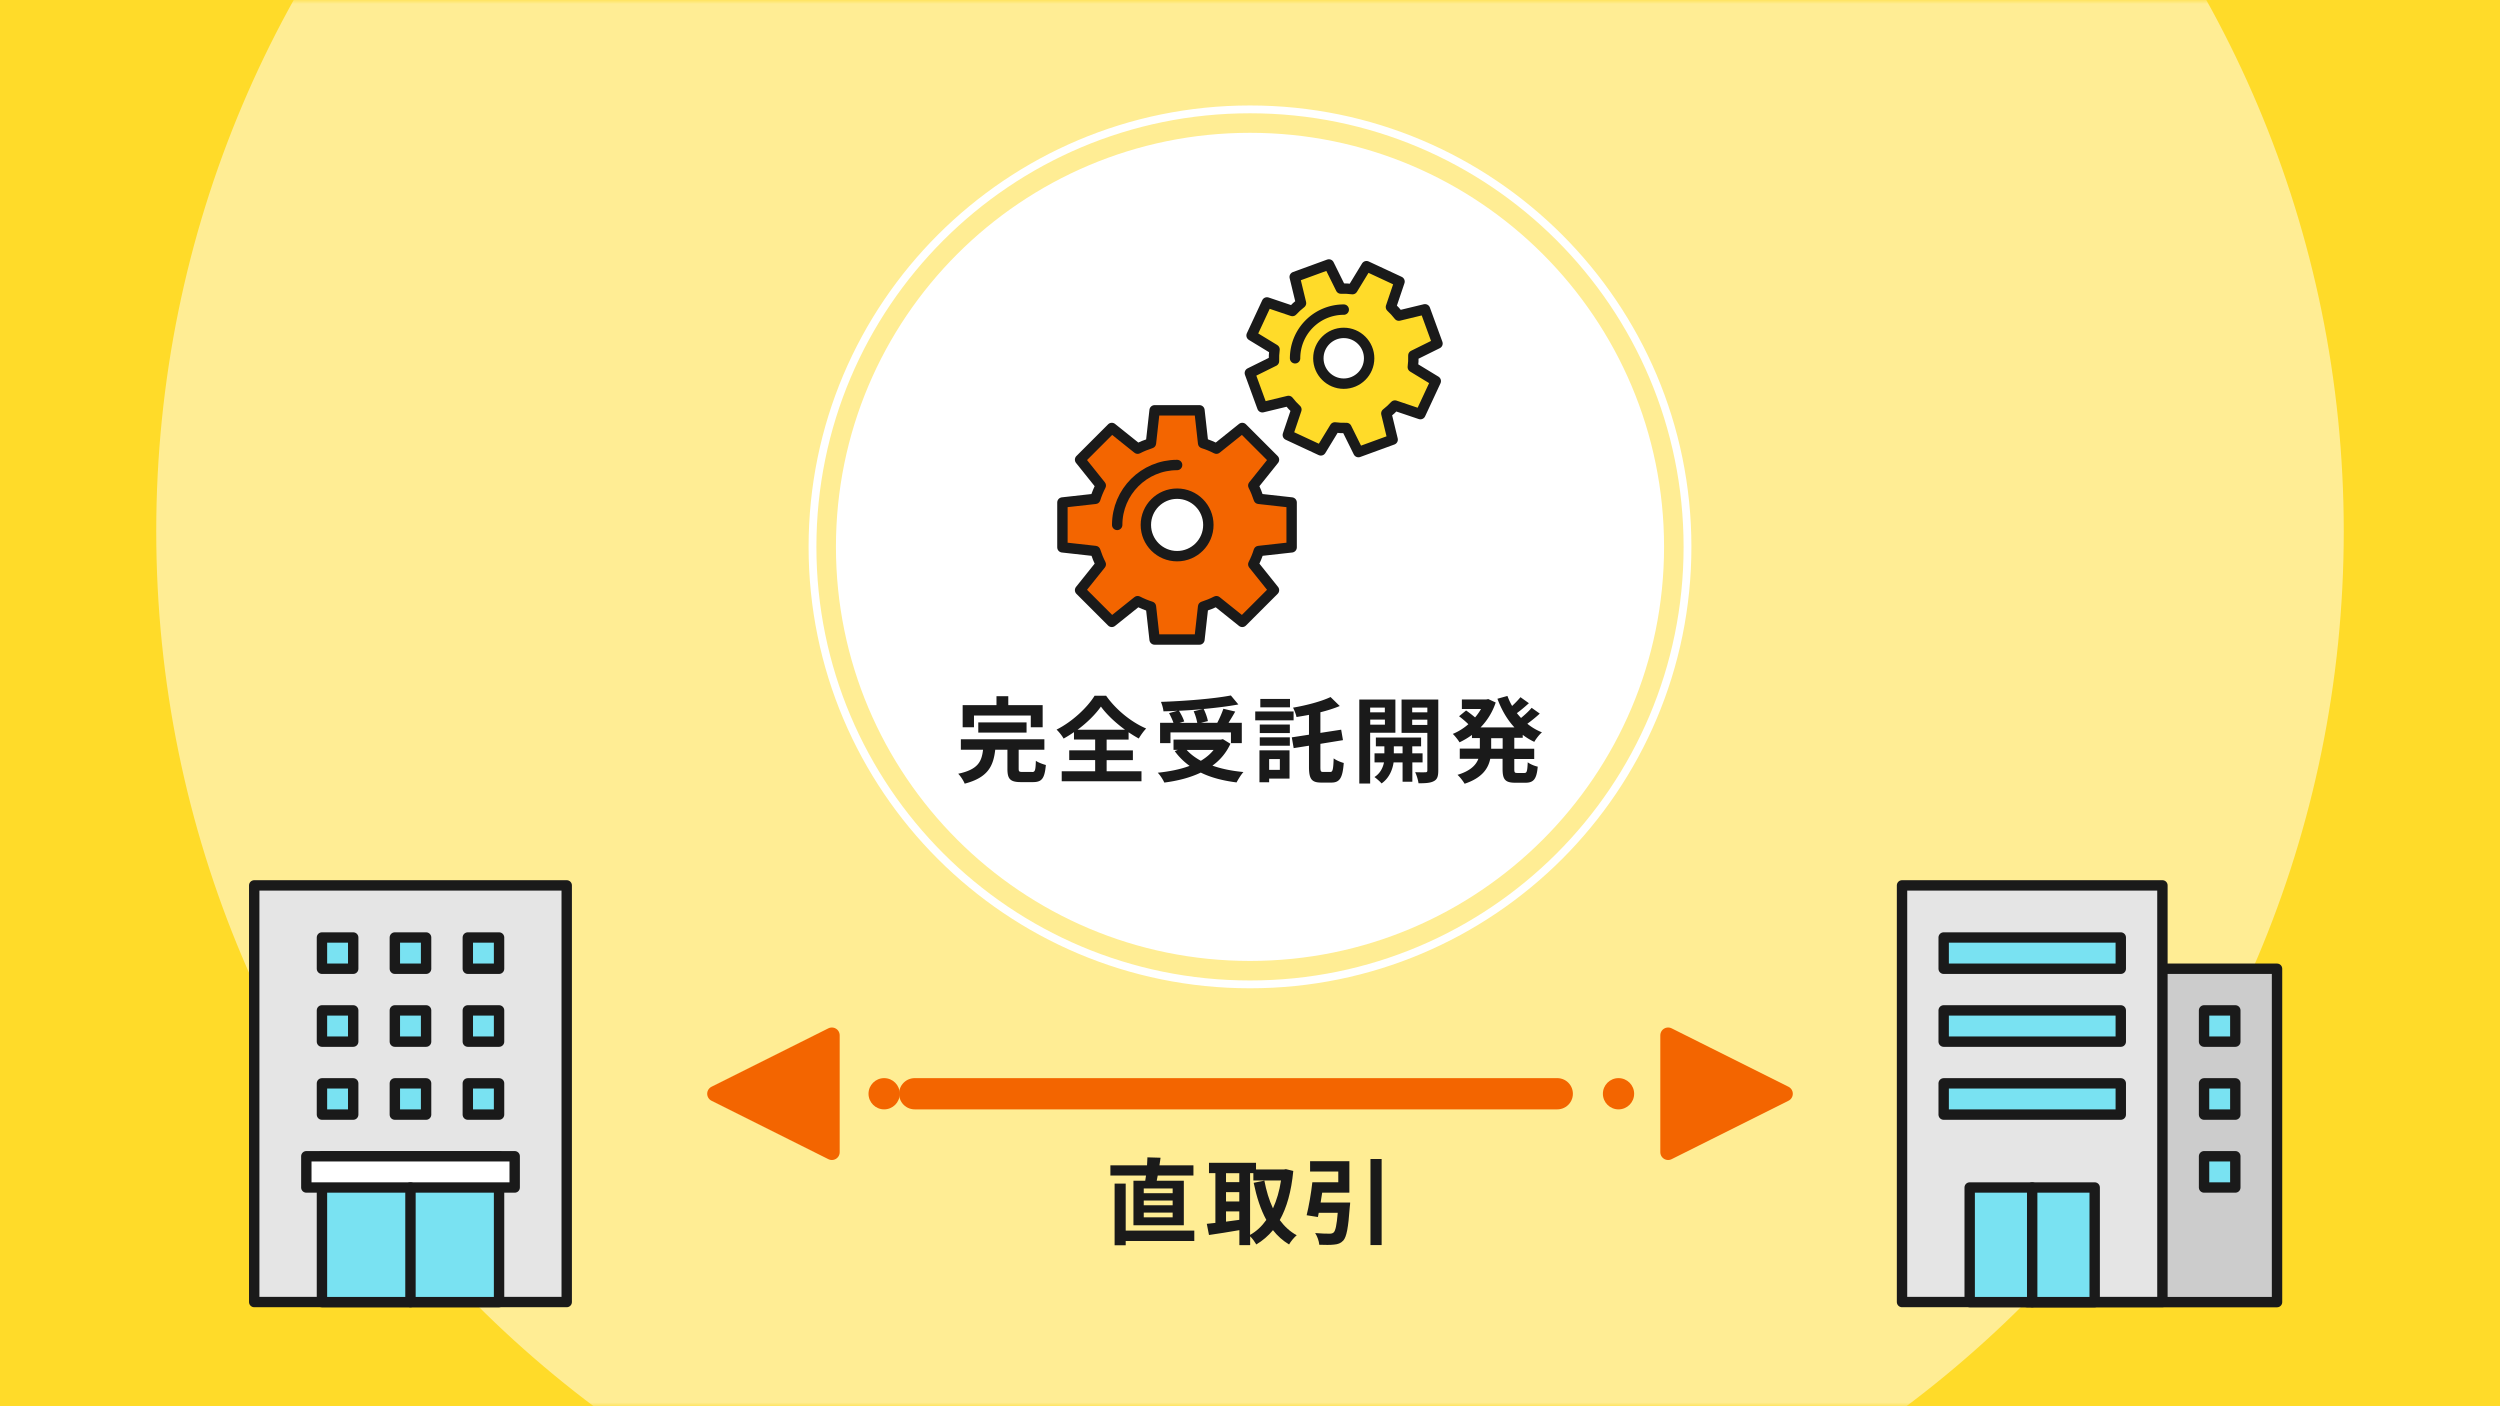
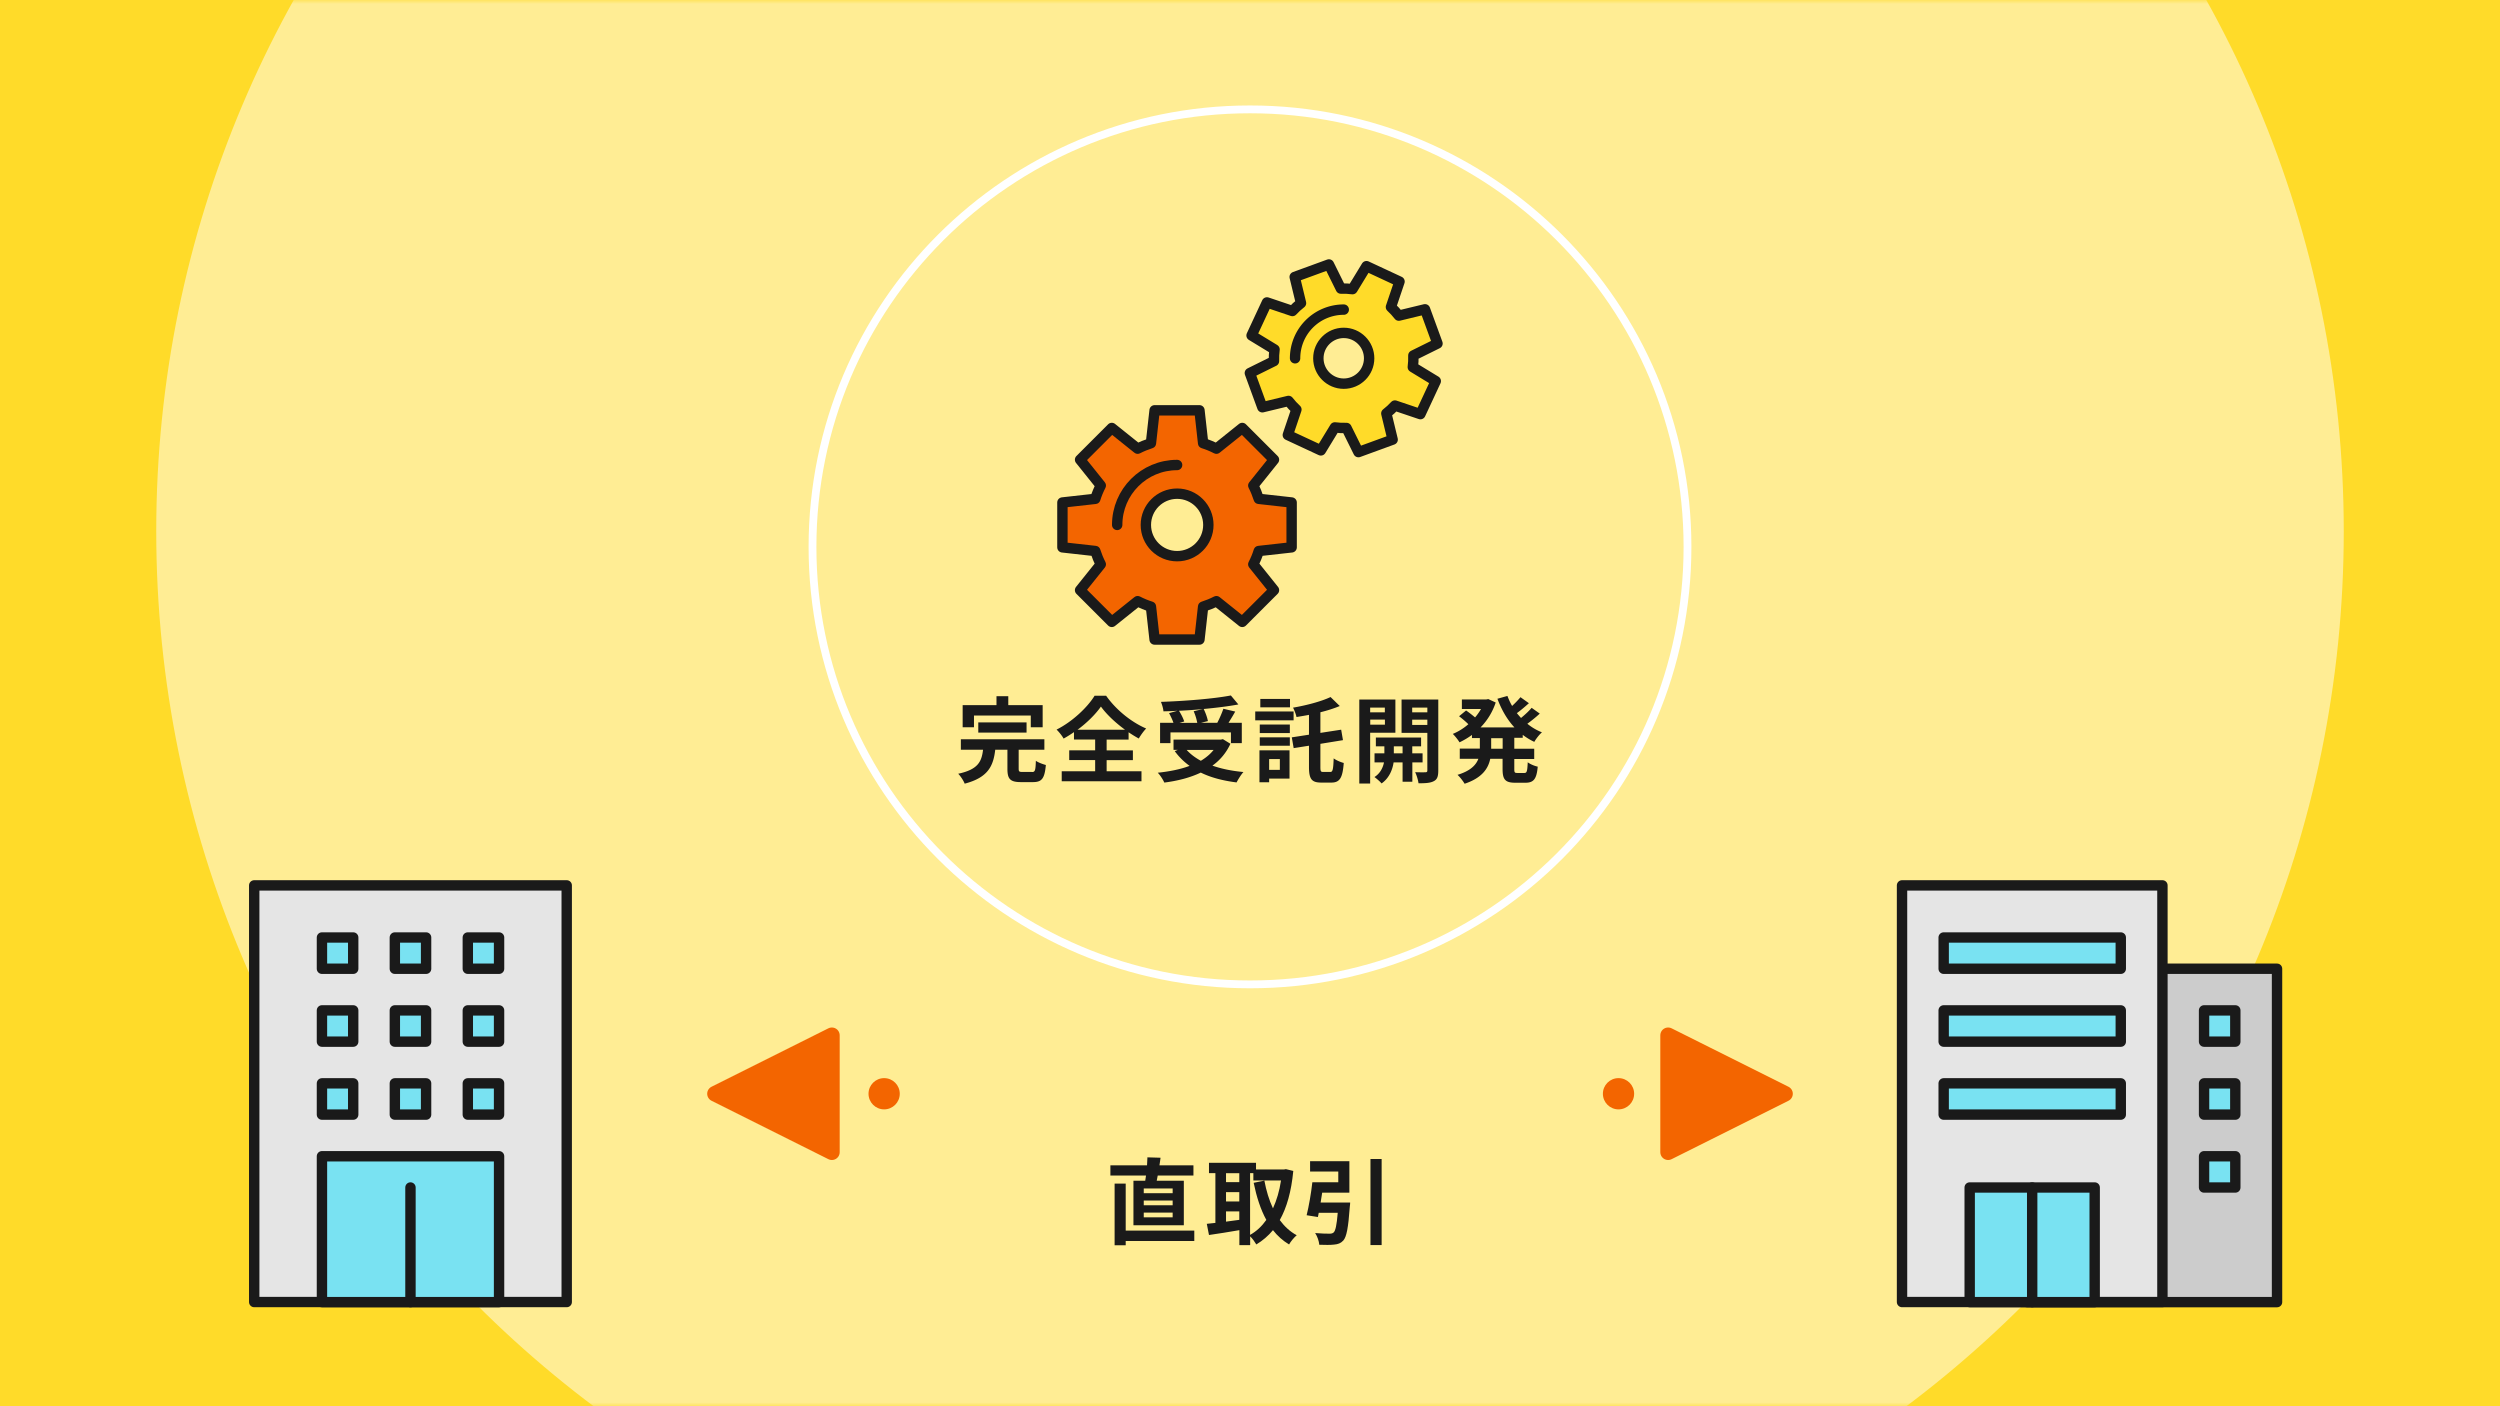
<svg xmlns="http://www.w3.org/2000/svg" width="320" height="180" viewBox="0 0 320 180" fill="none">
  <path d="M320 0H0v180h320V0z" fill="#FFDB29" />
  <mask id="a" style="mask-type:luminance" maskUnits="userSpaceOnUse" x="0" y="0" width="320" height="180">
    <path d="M320 0H0v180h320V0z" fill="#fff" />
  </mask>
  <g mask="url(#a)">
    <path opacity=".5" d="M160 208c77.32 0 140-62.68 140-140S237.32-72 160-72 20-9.32 20 68s62.68 140 140 140z" fill="#fff" />
  </g>
-   <path d="M160 123c29.271 0 53-23.729 53-53s-23.729-53-53-53-53 23.729-53 53 23.729 53 53 53z" fill="#fff" />
  <path d="M160 126c30.928 0 56-25.072 56-56s-25.072-56-56-56-56 25.072-56 56 25.072 56 56 56z" stroke="#fff" stroke-miterlimit="10" />
  <path d="M165.33 70.06v-5.74l-4.21-.47c-.19-.59-.42-1.16-.7-1.7l2.65-3.31-4.06-4.06-3.31 2.65c-.54-.28-1.11-.52-1.7-.7l-.47-4.21h-5.74l-.47 4.21c-.59.19-1.16.42-1.7.7l-3.31-2.65-4.06 4.06 2.65 3.31c-.28.54-.52 1.11-.7 1.7l-4.21.47v5.74l4.21.47c.19.59.42 1.16.7 1.7l-2.65 3.31 4.06 4.06 3.31-2.65c.54.28 1.11.52 1.7.7l.47 4.21h5.74l.47-4.21c.59-.19 1.16-.42 1.7-.7l3.31 2.65 4.06-4.06-2.65-3.31c.28-.54.52-1.11.7-1.7l4.21-.47zm-10.66-2.87c0 2.21-1.79 4-4 4s-4-1.79-4-4 1.79-4 4-4 4 1.79 4 4z" fill="#F36500" stroke="#1A1A1A" stroke-width="1.33" stroke-linecap="round" stroke-linejoin="round" />
  <path d="M143 67.19c0-4.23 3.43-7.67 7.67-7.67" stroke="#1A1A1A" stroke-width="1.33" stroke-linecap="round" stroke-linejoin="round" />
  <path d="M184 43.97l-1.6-4.38-3.35.81c-.31-.4-.65-.77-1.01-1.1l1.1-3.26-4.23-1.97-1.79 2.94c-.49-.06-.99-.09-1.49-.07l-1.53-3.09-4.38 1.6.81 3.35c-.4.31-.77.65-1.1 1.01l-3.26-1.1-1.97 4.23 2.94 1.79c-.06.49-.09.99-.07 1.49l-3.09 1.53 1.6 4.38 3.35-.81c.31.4.65.77 1.01 1.1l-1.1 3.26 4.23 1.97 1.79-2.94c.49.06.99.09 1.49.07l1.53 3.09 4.38-1.6-.81-3.35c.4-.31.77-.65 1.1-1.01l3.26 1.1 1.97-4.23-2.94-1.79c.06-.49.09-.99.07-1.49l3.09-1.53zm-8.75 1.89c0 1.8-1.46 3.25-3.25 3.25s-3.25-1.46-3.25-3.25 1.46-3.25 3.25-3.25 3.25 1.46 3.25 3.25z" fill="#FFDB29" stroke="#1A1A1A" stroke-width="1.33" stroke-linecap="round" stroke-linejoin="round" />
  <path d="M165.77 45.86a6.23 6.23 0 016.23-6.23" stroke="#1A1A1A" stroke-width="1.33" stroke-linecap="round" stroke-linejoin="round" />
  <path d="M132.09 98.82c.4 0 .46-.19.5-1.44.29.22.91.44 1.28.54-.16 1.74-.52 2.19-1.65 2.19h-1.54c-1.39 0-1.73-.41-1.73-1.7v-2.44h-1.56c-.24 2.06-.9 3.55-3.91 4.34-.14-.37-.52-.96-.83-1.27 2.57-.55 3-1.58 3.18-3.07h-2.84v-1.34h10.69v1.34h-3.29v2.41c0 .38.07.43.5.43h1.19l.01.01zm-7.42-5.73h-1.45v-2.83h4.33v-1.15h1.51v1.15h4.4v2.83h-1.52v-1.5h-7.27v1.5zm.55.68v-1.3h6.18v1.3h-6.18zm16.45 4.95h4.44V100H135.9v-1.28h4.28v-1.43h-3.32v-1.25h3.32v-1.38h-2.71v-.95c-.43.3-.88.58-1.33.83-.18-.34-.58-.85-.9-1.15 2.05-1.03 3.98-2.88 4.87-4.34h1.47c1.28 1.82 3.24 3.39 5.13 4.2-.37.38-.68.84-.95 1.28-.43-.24-.86-.5-1.3-.8v.94h-2.81v1.38h3.36v1.25h-3.36v1.43l.02-.01zm2.34-5.31c-1.25-.91-2.4-2-3.09-2.97-.68.97-1.75 2.05-3 2.97h6.09zm13.48 1.8a6.957 6.957 0 01-2.3 2.79c1.15.41 2.49.68 3.97.82-.3.32-.68.95-.88 1.33-1.74-.22-3.29-.62-4.58-1.26-1.38.66-2.97 1.06-4.67 1.28-.14-.34-.54-.97-.84-1.26 1.5-.16 2.89-.43 4.08-.88a8.268 8.268 0 01-1.9-1.88l.4-.17h-.56v-1.31h6.06l.26-.06.96.59v.01zm-7.67-.09h-1.33v-2.6h1.71c-.12-.37-.35-.85-.56-1.24l1.07-.3c-.6.04-1.21.06-1.79.07-.02-.36-.19-.9-.32-1.21 3.15-.11 6.76-.4 8.95-.82l.96 1.15c-1.29.24-2.84.43-4.44.58.24.48.47 1.12.54 1.55l-.89.22h2.09c.29-.55.6-1.26.78-1.8l1.52.36c-.28.5-.59 1-.86 1.44h1.7v2.6h-1.39v-1.37h-7.74v1.37zm4.16-4.36c-1.01.1-2.05.17-3.07.22.28.44.55.98.67 1.37l-.62.18h2.29a6.82 6.82 0 00-.46-1.49l1.19-.28zm-2.09 5.23c.49.54 1.1 1 1.82 1.39.63-.38 1.2-.84 1.63-1.39h-3.46.01zm13.69-3.79h-4.91v-1.13h4.91v1.13zm-.52 7.46h-2.61v.47h-1.24v-4.09h3.85v3.62zm-3.81-6.92h3.85v1.09h-3.85v-1.09zm0 1.64h3.85v1.07h-3.85v-1.07zm3.87-3.84h-3.8v-1.08h3.8v1.08zm-2.67 6.62v1.38h1.37v-1.38h-1.37zm7.84 1.65c.3 0 .37-.34.42-1.74.32.25.91.49 1.29.59-.14 1.86-.49 2.51-1.57 2.51h-1.31c-1.22 0-1.57-.44-1.57-1.99v-2.73l-1.96.31-.24-1.38 2.2-.34V91.5c-.54.11-1.08.19-1.6.28-.06-.34-.28-.89-.44-1.2 1.74-.3 3.63-.8 4.8-1.36l1.18 1.15c-.74.31-1.6.58-2.48.8v2.64l2.66-.41.23 1.34-2.89.47v2.96c0 .55.05.64.36.64h.92zm5.09-5.02v6.5h-1.39V89.54h4.62v4.25h-3.23zm0-3.22v.61h1.88v-.61h-1.88zm1.89 2.19v-.65h-1.88v.65h1.88zm3.51 4.83v2.47h-1.25v-2.47h-1.15c-.12.83-.52 1.99-1.54 2.69-.2-.25-.64-.62-.91-.82.77-.48 1.1-1.26 1.22-1.87h-1.21v-1.16h1.26v-.9h-1.09V94.4h5.79v1.13h-1.13v.9h1.32v1.16h-1.32.01zm-1.25-1.16v-.9h-1.12v.9h1.12zm4.57 2.2c0 .73-.13 1.13-.56 1.35-.43.24-1.05.28-1.97.28-.05-.4-.24-1.04-.43-1.42.54.02 1.13.02 1.31.01.19 0 .25-.07.25-.24v-4.8h-3.3v-4.27h4.7v9.09zm-3.34-8.06v.61h1.94v-.61h-1.94zm1.94 2.22v-.67h-1.94v.67h1.94zm11.13 1.7v1.35h2.55v1.31h-2.55v1.29c0 .43.05.5.38.5h.92c.31 0 .37-.24.42-1.37.3.24.88.48 1.28.56-.14 1.58-.52 2.06-1.57 2.06h-1.31c-1.29 0-1.62-.42-1.62-1.75v-1.31h-1.58c-.26 1.26-1.06 2.45-3.28 3.19-.18-.32-.61-.88-.91-1.14 1.65-.5 2.37-1.25 2.67-2.05h-2.38v-1.31h2.57v-1.35h-1.01v-.4c-.5.37-1.04.68-1.59.95-.19-.32-.59-.82-.86-1.08.7-.29 1.38-.71 1.99-1.24-.31-.31-.79-.72-1.19-1.02l.9-.74c.36.25.81.6 1.15.89.29-.34.54-.7.76-1.08h-2.45v-1.22h3.13l.25-.05.95.44a8.3 8.3 0 01-1.94 3.19h4.34c-.94-1.01-1.65-2.25-2.18-3.67l1.28-.36c.17.44.36.88.6 1.28.39-.36.79-.78 1.07-1.12l1.08.77c-.49.44-1.04.91-1.54 1.27.17.22.35.42.53.62.49-.4 1.02-.89 1.36-1.3l1.04.74c-.49.46-1.07.92-1.59 1.3.56.46 1.19.83 1.87 1.1-.34.28-.77.84-.98 1.22-.53-.25-1.02-.55-1.48-.9v.38h-1.09l.01.05zm-1.49 0h-1.47v1.35h1.47v-1.35z" fill="#1A1A1A" />
  <circle cx="207.17" cy="140" r="2" fill="#F36500" />
-   <path d="M199.33 140h-82.25" stroke="#F36500" stroke-width="4" stroke-linecap="round" stroke-linejoin="round" />
  <circle cx="113.17" cy="140" r="2" fill="#F36500" />
  <path d="M91.52 140l14.96 7.48v-14.96L91.52 140zm136.96 0l-14.96-7.48v14.96l14.96-7.48z" fill="#F36500" stroke="#F36500" stroke-width="2" stroke-linecap="round" stroke-linejoin="round" />
  <path d="M72.54 113.33h-40v53.33h40v-53.33z" fill="#E5E5E5" stroke="#1A1A1A" stroke-width="1.33" stroke-linecap="round" stroke-linejoin="round" />
  <path d="M54.54 120h-4v4h4v-4zm9.34 0h-4v4h4v-4zm-18.67 0h-4v4h4v-4zm9.33 9.33h-4v4h4v-4zm9.34 0h-4v4h4v-4zm-18.67 0h-4v4h4v-4zm9.33 9.34h-4v4h4v-4zm9.34 0h-4v4h4v-4zm-18.67 0h-4v4h4v-4zM63.88 148H41.21v18.67h22.67V148z" fill="#79E2F2" stroke="#1A1A1A" stroke-width="1.33" stroke-linecap="round" stroke-linejoin="round" />
-   <path d="M65.88 148H39.21v4h26.67v-4z" fill="#fff" stroke="#1A1A1A" stroke-width="1.33" stroke-linecap="round" stroke-linejoin="round" />
  <path d="M52.54 152v14.67" stroke="#1A1A1A" stroke-width="1.33" stroke-linecap="round" stroke-linejoin="round" />
  <path d="M291.46 124h-32v42.67h32V124z" fill="#CCC" stroke="#1A1A1A" stroke-width="1.33" stroke-linecap="round" stroke-linejoin="round" />
  <path d="M286.12 129.33h-4v4h4v-4zm0 9.34h-4v4h4v-4zm0 9.33h-4v4h4v-4z" fill="#79E2F2" stroke="#1A1A1A" stroke-width="1.33" stroke-linecap="round" stroke-linejoin="round" />
  <path d="M276.79 113.33h-33.33v53.33h33.33v-53.33z" fill="#E5E5E5" stroke="#1A1A1A" stroke-width="1.33" stroke-linecap="round" stroke-linejoin="round" />
  <path d="M271.46 120h-22.67v4h22.67v-4zm0 9.33h-22.67v4h22.67v-4zm0 9.34h-22.67v4h22.67v-4zM268.12 152h-16v14.67h16V152z" fill="#79E2F2" stroke="#1A1A1A" stroke-width="1.33" stroke-linecap="round" stroke-linejoin="round" />
  <path d="M260.12 152v14.67" stroke="#1A1A1A" stroke-width="1.33" stroke-linecap="round" stroke-linejoin="round" />
  <path d="M146.59 151.13c.04-.2.07-.43.1-.66h-4.56v-1.31h4.69c.02-.36.04-.71.05-1.02l1.68.05c-.05.32-.08.65-.14.97h4.35v1.31h-4.57c-.05.23-.08.46-.13.66h3.47v5.7h-6.45v-5.7h1.52-.01zm6.28 7.72h-8.78v.54h-1.42v-7.89h1.42v6.02h8.78v1.33zm-2.77-6.73h-3.7v.61h3.7v-.61zm0 1.55h-3.7v.6h3.7v-.6zm0 1.54h-3.7v.61h3.7v-.61zm15.44-5.32c-.25 2.61-.83 4.68-1.73 6.28.59.8 1.31 1.48 2.17 1.94-.32.26-.77.8-.98 1.18-.81-.49-1.49-1.1-2.06-1.83-.61.74-1.32 1.34-2.13 1.83-.18-.31-.5-.76-.79-1.04v1.13h-1.38v-1.92c-1.38.24-2.78.46-3.89.62l-.28-1.43c.32-.04.7-.07 1.1-.12v-6.37h-.82v-1.32h6.02v.85h3.59l.24-.04.94.23v.01zm-8.61.28v1.14h1.7v-1.14h-1.7zm0 3.62h1.7v-1.2h-1.7v1.2zm0 2.58c.55-.07 1.13-.16 1.7-.23v-1.08h-1.7v1.31zm3.09 1.69c.79-.44 1.49-1.09 2.07-1.91-.73-1.33-1.25-2.94-1.62-4.75l1.37-.28c.24 1.28.6 2.49 1.1 3.55.47-1.03.83-2.23 1.03-3.57h-3.54v-.94h-.42v7.89l.01.01zm12.8-4.14s-.01.4-.05.59c-.19 2.65-.41 3.81-.83 4.28-.34.36-.67.47-1.19.52-.42.05-1.15.05-1.88.02-.04-.46-.25-1.08-.53-1.5.72.07 1.49.08 1.81.08.24 0 .38-.02.54-.14.25-.2.41-.96.54-2.53h-2.43c-.04.19-.07.37-.11.54l-1.44-.23c.28-1.13.58-2.84.73-4.22h3.32v-1.37h-3.61v-1.33h5.03v4.03h-3.48c-.06.42-.13.85-.2 1.26h3.78zm4.03-5.57v11.02h-1.43v-11.02h1.43z" fill="#1A1A1A" />
</svg>